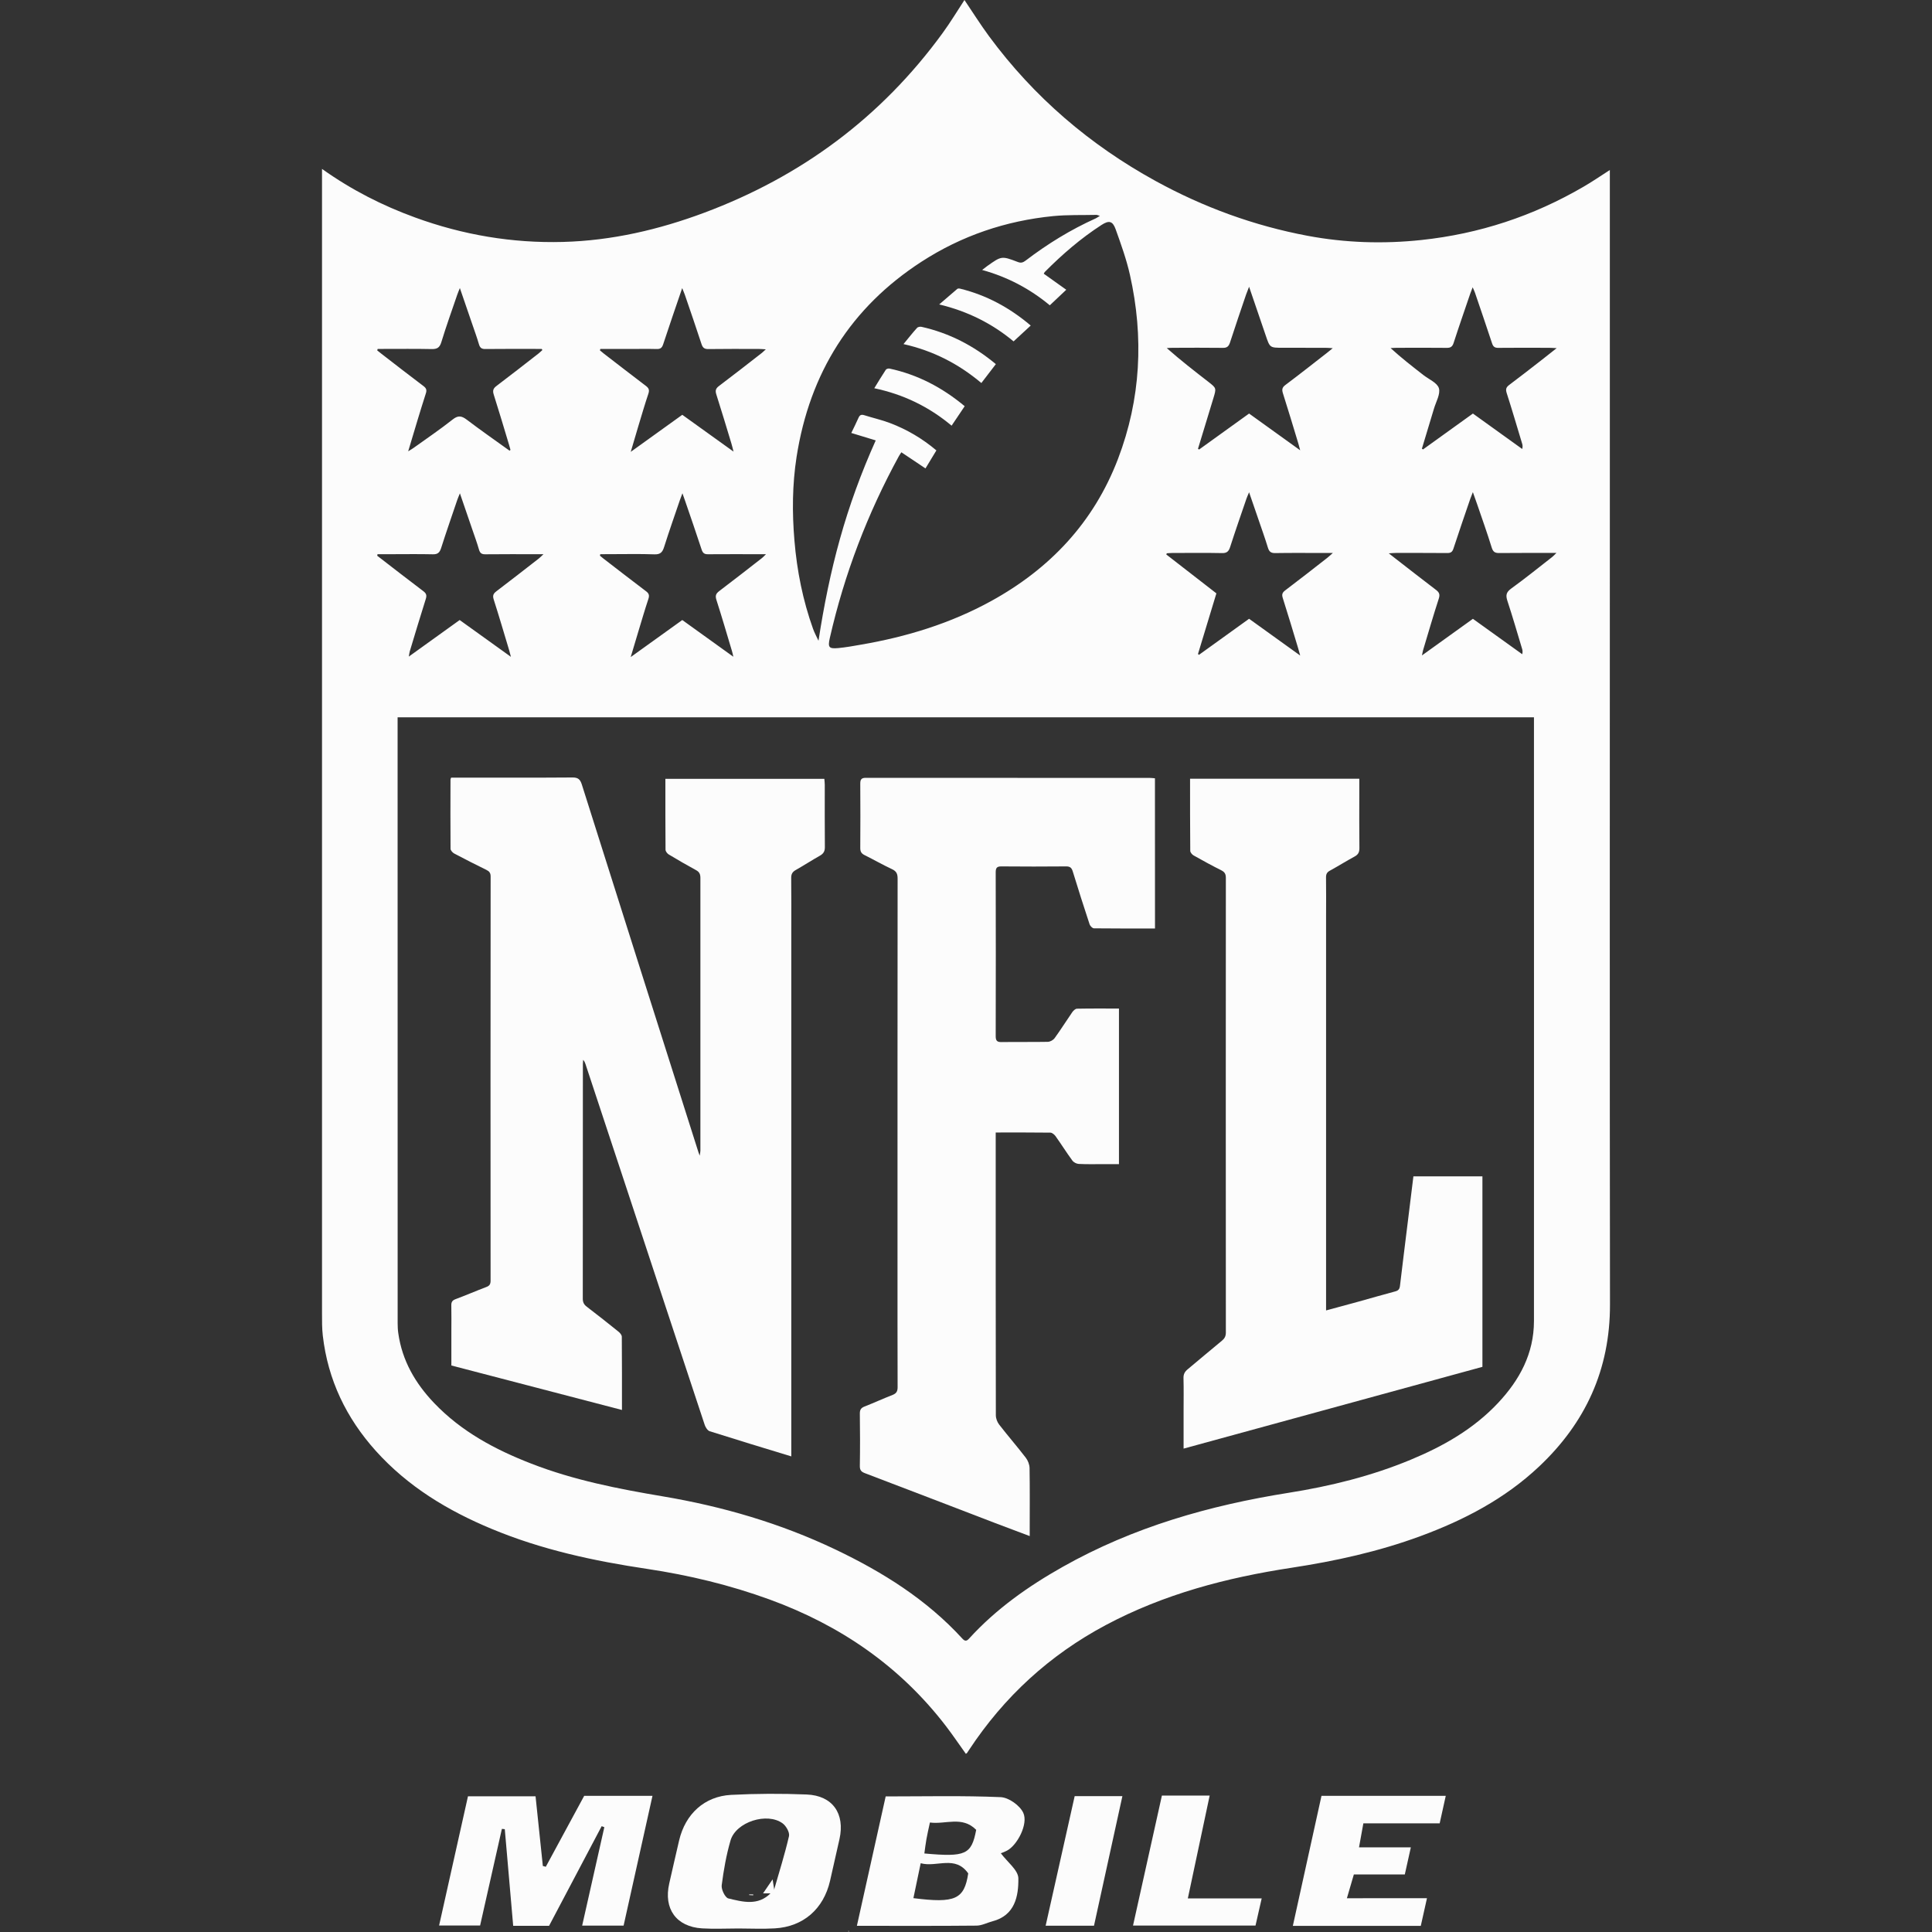
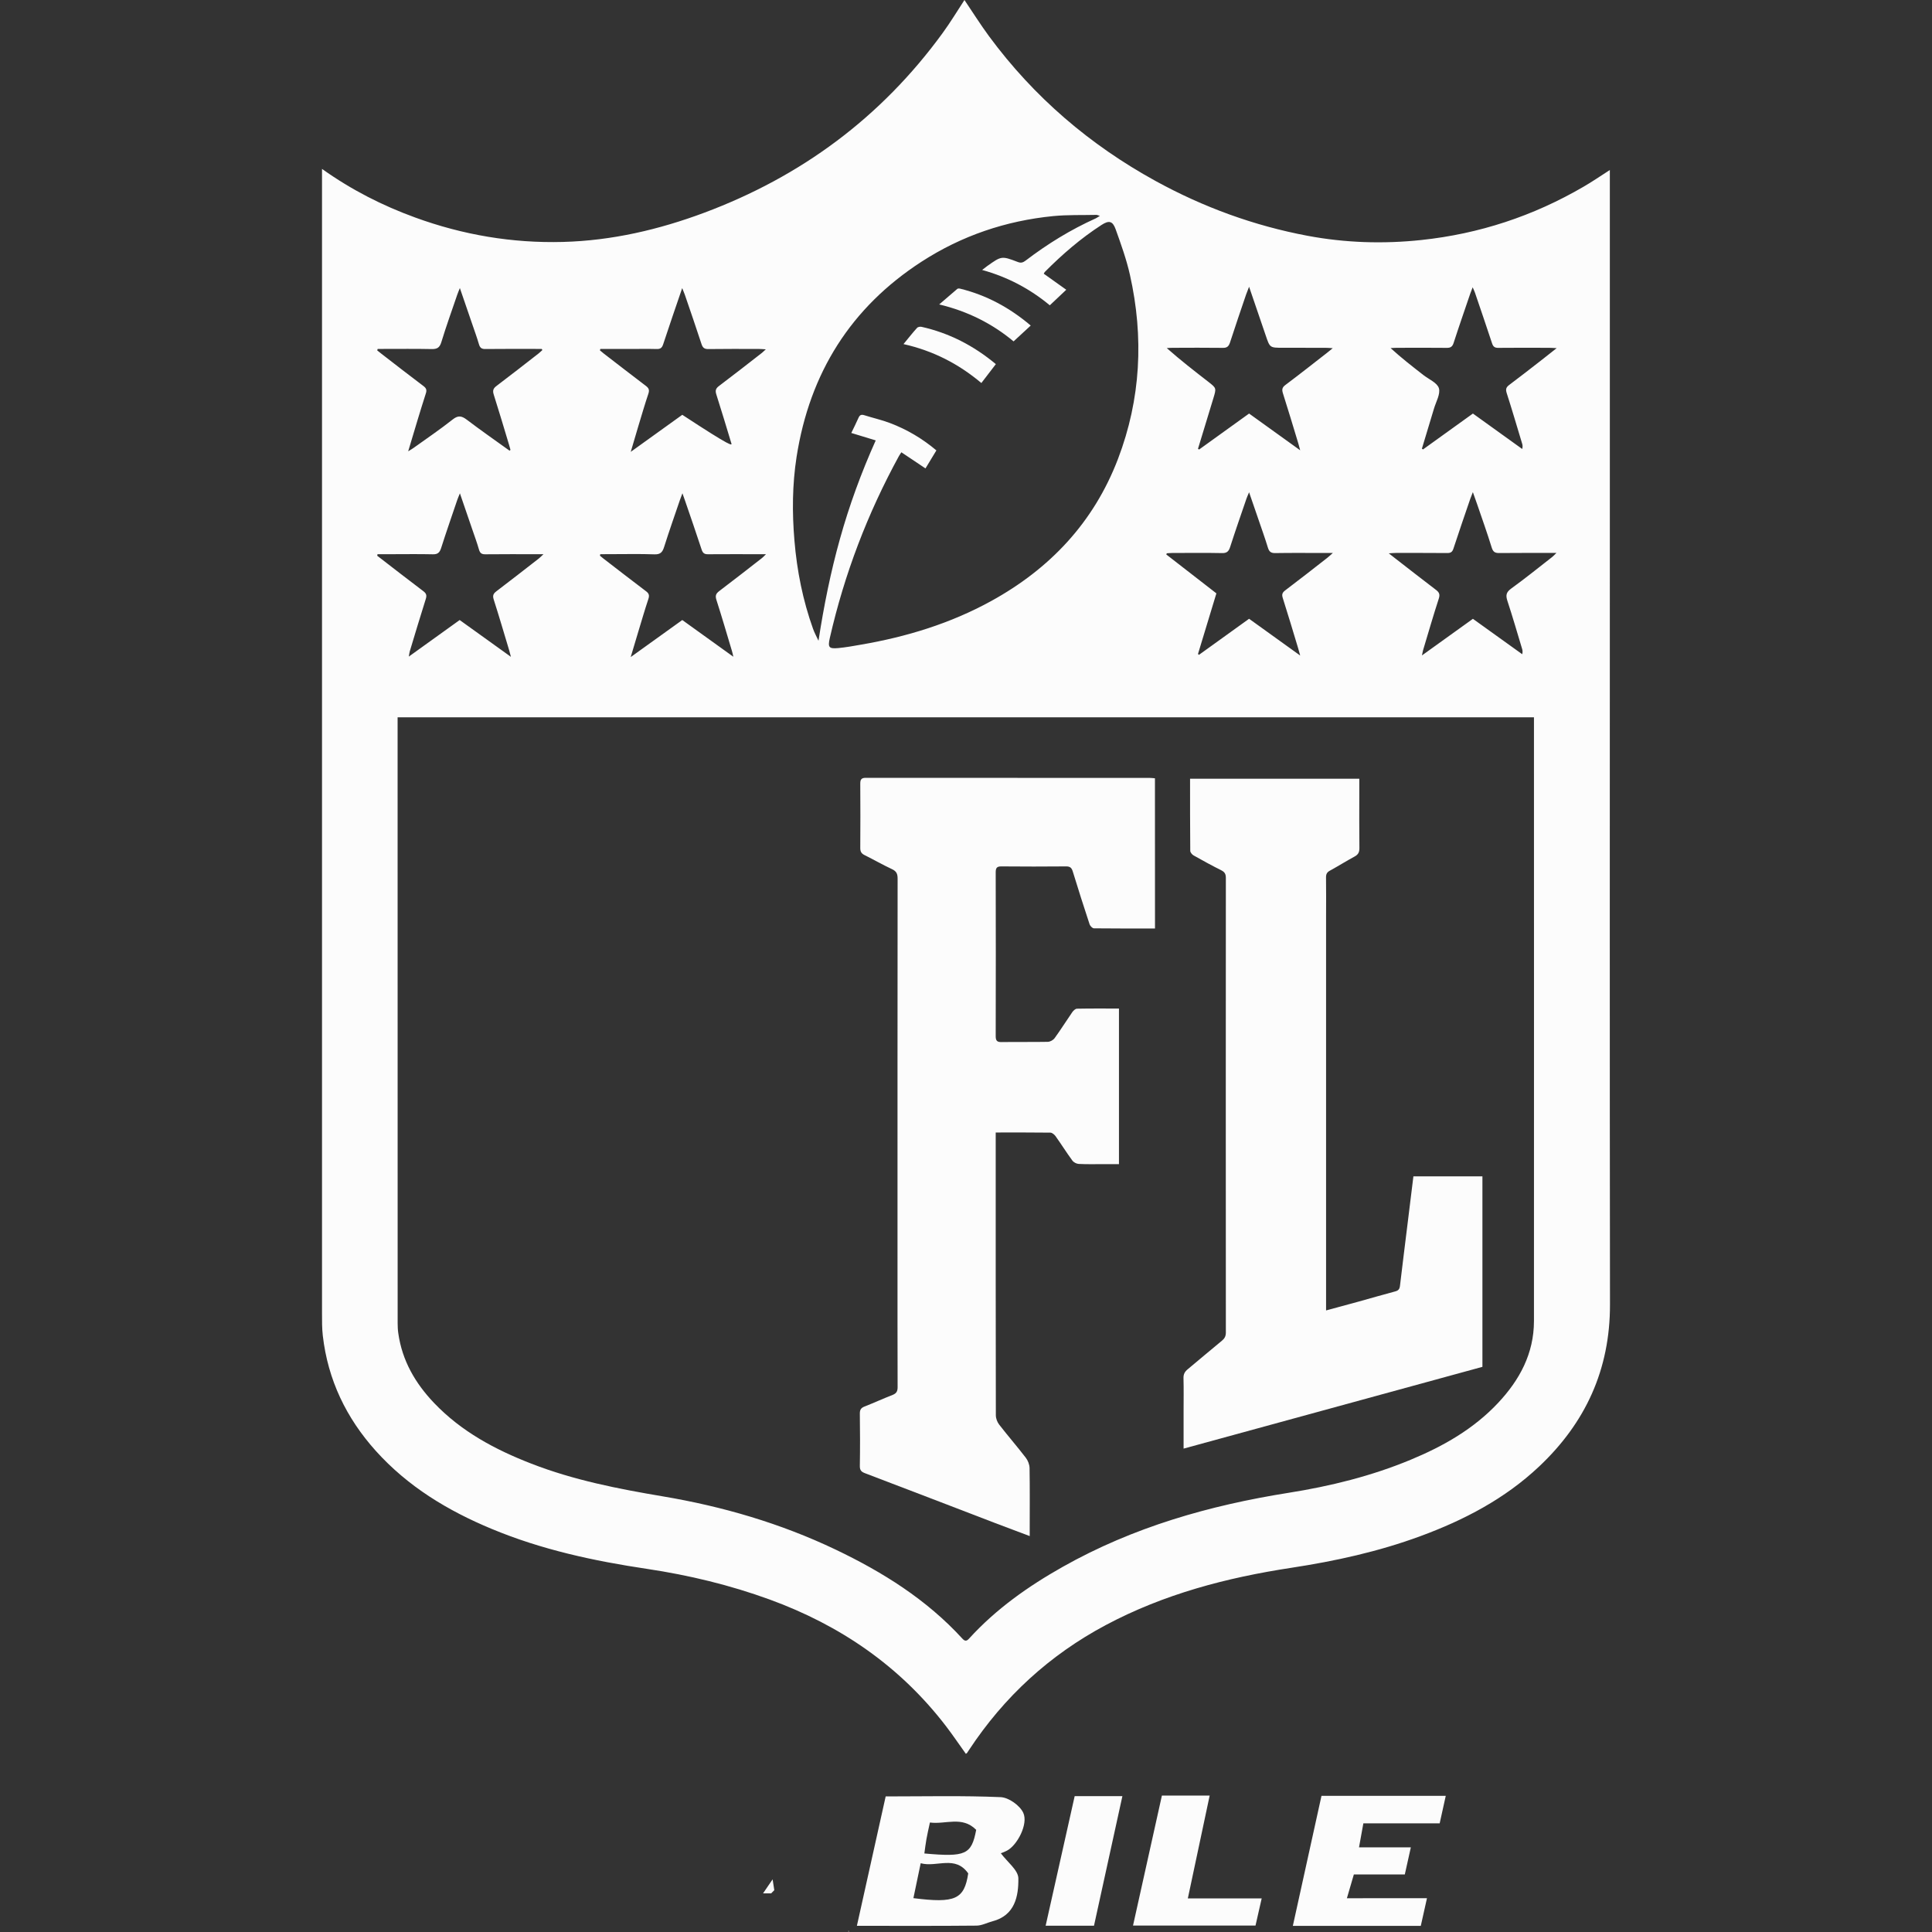
<svg xmlns="http://www.w3.org/2000/svg" width="40" height="40" viewBox="0 0 40 40" fill="none">
  <rect x="0" y="0" width="40" height="40" fill="#333333" stroke="none" />
-   <path d="M6.667 3.497C7.283 3.935 7.92 4.257 8.595 4.503C9.585 4.864 10.606 5.037 11.657 5.009C12.666 4.982 13.639 4.756 14.584 4.403C16.579 3.657 18.238 2.438 19.514 0.687C19.677 0.464 19.82 0.226 19.968 0C20.134 0.246 20.296 0.504 20.476 0.749C21.407 2.011 22.565 3 23.923 3.746C24.915 4.291 25.966 4.674 27.073 4.882C27.853 5.028 28.639 5.053 29.428 4.969C30.624 4.842 31.743 4.474 32.787 3.865C32.965 3.762 33.135 3.645 33.33 3.52C33.33 3.574 33.33 3.619 33.33 3.664C33.33 6.284 33.33 8.903 33.33 11.523C33.33 16.685 33.326 21.847 33.333 27.009C33.335 28.362 32.821 29.462 31.865 30.363C31.154 31.033 30.31 31.472 29.409 31.804C28.542 32.124 27.648 32.32 26.739 32.459C25.4 32.663 24.101 33.002 22.891 33.647C21.734 34.264 20.79 35.126 20.06 36.235C20.047 36.255 20.034 36.276 20.02 36.295C20.015 36.3 20.007 36.304 19.997 36.311C19.863 36.124 19.733 35.932 19.594 35.749C18.634 34.493 17.392 33.648 15.937 33.117C15.112 32.816 14.263 32.612 13.396 32.482C12.296 32.318 11.212 32.085 10.177 31.653C9.273 31.277 8.445 30.779 7.777 30.035C7.17 29.358 6.788 28.57 6.683 27.651C6.666 27.503 6.667 27.352 6.667 27.203C6.667 19.357 6.667 11.51 6.667 3.664C6.667 3.617 6.667 3.57 6.667 3.497ZM8.232 14.851C8.232 14.901 8.232 14.937 8.232 14.973C8.232 19.114 8.232 23.256 8.233 27.397C8.233 27.465 8.236 27.535 8.246 27.602C8.326 28.174 8.601 28.642 8.987 29.047C9.554 29.641 10.253 30.013 11 30.303C11.881 30.646 12.8 30.825 13.725 30.981C14.961 31.189 16.158 31.538 17.297 32.081C18.271 32.546 19.181 33.113 19.925 33.926C19.973 33.979 20.01 33.984 20.061 33.928C20.621 33.312 21.289 32.842 22.004 32.439C23.464 31.616 25.041 31.167 26.678 30.907C27.543 30.77 28.391 30.561 29.205 30.223C29.878 29.944 30.508 29.588 31.018 29.044C31.461 28.571 31.758 28.026 31.759 27.351C31.761 23.238 31.759 19.125 31.759 15.012C31.759 14.96 31.759 14.909 31.759 14.851C23.912 14.851 16.079 14.851 8.232 14.851ZM22.772 4.469C22.734 4.459 22.717 4.449 22.7 4.449C22.401 4.456 22.101 4.445 21.805 4.474C20.826 4.571 19.911 4.879 19.078 5.419C17.621 6.363 16.764 7.716 16.492 9.461C16.403 10.036 16.399 10.613 16.448 11.192C16.5 11.818 16.622 12.43 16.834 13.021C16.864 13.105 16.908 13.184 16.946 13.266C17.057 12.544 17.198 11.842 17.392 11.151C17.585 10.459 17.831 9.787 18.131 9.118C17.959 9.066 17.796 9.016 17.625 8.964C17.679 8.851 17.73 8.752 17.775 8.649C17.802 8.588 17.836 8.578 17.896 8.597C18.072 8.653 18.254 8.693 18.427 8.759C18.776 8.891 19.095 9.079 19.387 9.325C19.308 9.454 19.235 9.576 19.161 9.698C18.99 9.583 18.827 9.474 18.662 9.364C18.637 9.403 18.622 9.422 18.611 9.443C17.962 10.63 17.482 11.885 17.18 13.211C17.137 13.402 17.161 13.435 17.352 13.418C17.512 13.403 17.672 13.374 17.831 13.346C18.772 13.184 19.677 12.908 20.521 12.444C21.731 11.778 22.641 10.824 23.147 9.501C23.62 8.261 23.684 6.983 23.394 5.69C23.322 5.369 23.209 5.056 23.098 4.746C23.036 4.573 22.959 4.559 22.808 4.656C22.379 4.933 21.993 5.266 21.632 5.63C21.622 5.64 21.617 5.655 21.61 5.667C21.766 5.779 21.916 5.886 22.076 5.999C21.954 6.114 21.847 6.215 21.735 6.321C21.322 5.978 20.86 5.735 20.334 5.589C20.378 5.555 20.409 5.53 20.441 5.507C20.736 5.298 20.737 5.296 21.075 5.425C21.141 5.45 21.183 5.434 21.235 5.395C21.688 5.049 22.17 4.753 22.689 4.52C22.711 4.509 22.732 4.493 22.772 4.469ZM12.429 7.225C12.426 7.235 12.423 7.244 12.421 7.254C12.448 7.276 12.474 7.299 12.502 7.321C12.792 7.544 13.081 7.769 13.373 7.99C13.432 8.035 13.45 8.074 13.424 8.151C13.347 8.38 13.28 8.612 13.21 8.843C13.162 9.002 13.116 9.162 13.059 9.355C13.432 9.087 13.777 8.839 14.126 8.588C14.472 8.837 14.816 9.083 15.187 9.35C15.166 9.27 15.156 9.224 15.142 9.179C15.039 8.841 14.938 8.501 14.83 8.164C14.805 8.085 14.82 8.042 14.884 7.993C15.183 7.768 15.477 7.537 15.772 7.308C15.795 7.29 15.816 7.268 15.855 7.232C15.793 7.229 15.756 7.225 15.718 7.225C15.367 7.224 15.016 7.222 14.665 7.227C14.583 7.228 14.549 7.2 14.523 7.121C14.412 6.781 14.295 6.442 14.179 6.103C14.166 6.065 14.149 6.029 14.124 5.965C13.984 6.375 13.854 6.751 13.73 7.129C13.705 7.204 13.671 7.228 13.596 7.226C13.406 7.221 13.217 7.225 13.028 7.225C12.828 7.225 12.628 7.225 12.429 7.225ZM10.55 9.331C10.556 9.325 10.563 9.32 10.569 9.314C10.559 9.279 10.55 9.245 10.54 9.211C10.435 8.864 10.333 8.517 10.223 8.172C10.196 8.088 10.21 8.043 10.279 7.991C10.571 7.771 10.859 7.544 11.148 7.32C11.177 7.298 11.202 7.272 11.229 7.248C11.225 7.24 11.221 7.232 11.216 7.224C11.174 7.224 11.131 7.224 11.089 7.224C10.742 7.224 10.395 7.222 10.048 7.226C9.972 7.227 9.938 7.202 9.916 7.127C9.874 6.984 9.823 6.845 9.775 6.704C9.694 6.467 9.612 6.23 9.521 5.964C9.495 6.029 9.479 6.065 9.467 6.101C9.355 6.429 9.238 6.754 9.137 7.085C9.101 7.202 9.046 7.229 8.936 7.227C8.605 7.22 8.274 7.224 7.943 7.224C7.902 7.224 7.861 7.224 7.819 7.224C7.816 7.234 7.813 7.245 7.81 7.255C7.839 7.278 7.869 7.302 7.898 7.325C8.188 7.549 8.476 7.774 8.769 7.994C8.827 8.038 8.839 8.077 8.817 8.144C8.757 8.327 8.702 8.513 8.645 8.697C8.583 8.904 8.521 9.111 8.451 9.344C8.505 9.31 8.535 9.294 8.562 9.274C8.834 9.079 9.11 8.892 9.372 8.685C9.485 8.595 9.558 8.609 9.664 8.689C9.955 8.91 10.254 9.118 10.55 9.331ZM24.803 9.292C24.811 9.297 24.818 9.302 24.826 9.307C25.17 9.059 25.515 8.811 25.861 8.562C26.209 8.812 26.552 9.059 26.919 9.323C26.901 9.256 26.892 9.218 26.88 9.18C26.775 8.834 26.671 8.486 26.561 8.141C26.538 8.066 26.544 8.022 26.612 7.971C26.902 7.754 27.186 7.529 27.472 7.307C27.505 7.282 27.536 7.255 27.593 7.209C27.52 7.204 27.482 7.201 27.445 7.201C27.149 7.2 26.853 7.2 26.557 7.2C26.291 7.2 26.291 7.2 26.205 6.944C26.094 6.617 25.982 6.29 25.861 5.937C25.834 6.007 25.816 6.051 25.8 6.095C25.688 6.427 25.573 6.758 25.466 7.091C25.439 7.173 25.402 7.204 25.316 7.202C24.968 7.197 24.621 7.2 24.274 7.201C24.235 7.201 24.196 7.204 24.157 7.207C24.442 7.459 24.731 7.683 25.02 7.907C25.185 8.036 25.185 8.036 25.122 8.244C25.015 8.593 24.909 8.942 24.803 9.292ZM12.428 11.474C12.425 11.485 12.423 11.495 12.421 11.505C12.445 11.525 12.469 11.545 12.493 11.564C12.786 11.79 13.079 12.017 13.374 12.24C13.435 12.285 13.449 12.325 13.424 12.401C13.349 12.626 13.283 12.855 13.214 13.082C13.165 13.245 13.117 13.408 13.058 13.604C13.432 13.335 13.777 13.088 14.126 12.837C14.472 13.086 14.817 13.333 15.183 13.597C15.17 13.54 15.164 13.51 15.155 13.481C15.049 13.126 14.945 12.771 14.832 12.418C14.805 12.333 14.823 12.29 14.889 12.239C15.187 12.013 15.482 11.783 15.777 11.553C15.799 11.536 15.818 11.514 15.859 11.474C15.79 11.474 15.752 11.474 15.713 11.474C15.362 11.474 15.011 11.472 14.66 11.475C14.586 11.476 14.551 11.454 14.526 11.377C14.415 11.037 14.297 10.699 14.181 10.36C14.168 10.32 14.153 10.281 14.129 10.213C14.104 10.28 14.09 10.316 14.077 10.352C13.967 10.675 13.853 10.998 13.75 11.324C13.715 11.436 13.67 11.482 13.546 11.477C13.255 11.466 12.963 11.473 12.671 11.473C12.59 11.474 12.509 11.474 12.428 11.474ZM29.439 9.289C29.447 9.294 29.454 9.299 29.462 9.305C29.806 9.057 30.151 8.81 30.495 8.562C30.839 8.809 31.177 9.053 31.516 9.296C31.529 9.244 31.523 9.213 31.514 9.184C31.408 8.833 31.305 8.482 31.193 8.133C31.169 8.055 31.186 8.016 31.245 7.971C31.477 7.797 31.706 7.618 31.935 7.44C32.025 7.37 32.113 7.299 32.229 7.208C32.152 7.204 32.111 7.201 32.07 7.201C31.719 7.2 31.368 7.198 31.018 7.202C30.947 7.202 30.915 7.178 30.892 7.11C30.776 6.758 30.656 6.408 30.537 6.058C30.526 6.027 30.512 5.999 30.49 5.948C30.467 6.008 30.452 6.044 30.439 6.082C30.324 6.421 30.206 6.758 30.096 7.099C30.07 7.179 30.032 7.203 29.953 7.202C29.606 7.198 29.259 7.2 28.912 7.201C28.872 7.201 28.832 7.205 28.791 7.207C29.014 7.411 29.243 7.588 29.471 7.766C29.584 7.854 29.756 7.924 29.791 8.038C29.826 8.157 29.731 8.318 29.689 8.46C29.607 8.736 29.522 9.012 29.439 9.289ZM7.816 11.474C7.814 11.485 7.812 11.495 7.81 11.506C8.128 11.751 8.444 11.998 8.764 12.239C8.826 12.286 8.839 12.325 8.816 12.399C8.702 12.76 8.593 13.123 8.484 13.485C8.476 13.513 8.473 13.543 8.464 13.594C8.828 13.332 9.172 13.085 9.517 12.837C9.867 13.088 10.21 13.335 10.578 13.599C10.56 13.532 10.552 13.498 10.542 13.464C10.436 13.114 10.334 12.762 10.222 12.413C10.195 12.33 10.214 12.29 10.277 12.242C10.572 12.018 10.864 11.79 11.156 11.563C11.181 11.543 11.204 11.519 11.252 11.474C11.18 11.474 11.142 11.474 11.104 11.474C10.753 11.474 10.402 11.472 10.05 11.476C9.975 11.477 9.939 11.455 9.917 11.379C9.876 11.236 9.824 11.096 9.776 10.955C9.695 10.717 9.613 10.48 9.522 10.214C9.496 10.279 9.479 10.314 9.467 10.351C9.355 10.683 9.239 11.013 9.133 11.347C9.102 11.442 9.061 11.479 8.959 11.476C8.668 11.469 8.376 11.474 8.084 11.474C7.994 11.474 7.905 11.474 7.816 11.474ZM24.803 13.54C24.81 13.546 24.817 13.552 24.823 13.558C25.168 13.31 25.513 13.062 25.861 12.811C26.208 13.06 26.552 13.309 26.919 13.572C26.901 13.505 26.89 13.463 26.877 13.422C26.772 13.075 26.669 12.728 26.559 12.383C26.535 12.309 26.547 12.27 26.609 12.223C26.901 12.003 27.189 11.776 27.478 11.551C27.509 11.527 27.538 11.499 27.595 11.449C27.518 11.449 27.479 11.449 27.441 11.449C27.094 11.449 26.747 11.445 26.4 11.451C26.313 11.452 26.276 11.421 26.251 11.34C26.192 11.147 26.124 10.957 26.059 10.767C25.996 10.583 25.932 10.399 25.861 10.192C25.835 10.253 25.819 10.289 25.806 10.326C25.693 10.657 25.577 10.987 25.47 11.321C25.44 11.416 25.401 11.454 25.299 11.451C24.956 11.444 24.613 11.448 24.269 11.449C24.232 11.449 24.194 11.453 24.157 11.455C24.154 11.463 24.15 11.471 24.147 11.48C24.493 11.748 24.839 12.017 25.184 12.285C25.056 12.71 24.929 13.125 24.803 13.54ZM30.495 12.812C30.84 13.059 31.178 13.302 31.516 13.545C31.529 13.493 31.522 13.462 31.513 13.432C31.413 13.101 31.317 12.768 31.209 12.44C31.172 12.327 31.183 12.263 31.283 12.189C31.573 11.979 31.852 11.754 32.134 11.534C32.159 11.515 32.18 11.491 32.224 11.448C31.808 11.448 31.426 11.446 31.043 11.45C30.956 11.451 30.914 11.431 30.885 11.339C30.791 11.035 30.684 10.736 30.581 10.435C30.556 10.362 30.53 10.29 30.494 10.189C30.468 10.256 30.453 10.292 30.44 10.329C30.323 10.672 30.204 11.014 30.092 11.358C30.069 11.429 30.035 11.45 29.966 11.45C29.611 11.447 29.256 11.448 28.901 11.448C28.864 11.448 28.826 11.452 28.753 11.456C28.811 11.502 28.843 11.528 28.877 11.553C29.16 11.773 29.442 11.993 29.727 12.21C29.796 12.262 29.818 12.304 29.788 12.396C29.673 12.748 29.571 13.104 29.464 13.459C29.456 13.486 29.452 13.515 29.44 13.57C29.804 13.308 30.145 13.063 30.495 12.812Z" fill="#FCFCFC" />
-   <path d="M16.383 30.153C15.806 29.977 15.248 29.808 14.693 29.632C14.65 29.618 14.608 29.553 14.591 29.503C14.058 27.895 13.528 26.287 12.997 24.678C12.706 23.796 12.414 22.914 12.122 22.031C12.113 22.002 12.101 21.973 12.074 21.943C12.072 21.972 12.068 22 12.068 22.029C12.068 23.648 12.068 25.267 12.066 26.887C12.066 26.965 12.092 27.012 12.151 27.056C12.373 27.225 12.591 27.398 12.808 27.573C12.838 27.597 12.873 27.64 12.874 27.675C12.878 28.172 12.877 28.67 12.877 29.192C11.694 28.884 10.524 28.578 9.345 28.271C9.345 28.032 9.345 27.797 9.345 27.564C9.345 27.385 9.348 27.207 9.344 27.029C9.342 26.958 9.364 26.923 9.431 26.898C9.645 26.818 9.855 26.727 10.069 26.646C10.136 26.621 10.157 26.586 10.157 26.514C10.155 23.724 10.155 20.935 10.158 18.146C10.158 18.072 10.129 18.039 10.07 18.01C9.846 17.9 9.624 17.788 9.404 17.671C9.37 17.653 9.328 17.606 9.328 17.572C9.324 17.094 9.326 16.616 9.327 16.139C9.327 16.131 9.332 16.123 9.34 16.1C9.381 16.1 9.427 16.1 9.473 16.1C10.266 16.1 11.059 16.103 11.852 16.097C11.967 16.096 12.012 16.134 12.047 16.245C12.848 18.781 13.654 21.316 14.459 23.851C14.463 23.865 14.469 23.879 14.486 23.927C14.495 23.871 14.501 23.847 14.501 23.824C14.501 21.942 14.5 20.059 14.501 18.177C14.501 18.098 14.479 18.052 14.41 18.015C14.218 17.911 14.03 17.801 13.843 17.689C13.813 17.67 13.779 17.625 13.779 17.592C13.775 17.106 13.776 16.621 13.776 16.125C14.872 16.125 15.962 16.125 17.067 16.125C17.07 16.165 17.076 16.207 17.076 16.249C17.076 16.678 17.074 17.107 17.078 17.537C17.079 17.626 17.048 17.675 16.974 17.717C16.805 17.812 16.642 17.918 16.473 18.014C16.406 18.052 16.38 18.098 16.381 18.177C16.385 18.537 16.383 18.898 16.383 19.258C16.383 22.829 16.383 26.399 16.383 29.97C16.383 30.025 16.383 30.081 16.383 30.153Z" fill="#FCFCFC" />
+   <path d="M6.667 3.497C7.283 3.935 7.92 4.257 8.595 4.503C9.585 4.864 10.606 5.037 11.657 5.009C12.666 4.982 13.639 4.756 14.584 4.403C16.579 3.657 18.238 2.438 19.514 0.687C19.677 0.464 19.82 0.226 19.968 0C20.134 0.246 20.296 0.504 20.476 0.749C21.407 2.011 22.565 3 23.923 3.746C24.915 4.291 25.966 4.674 27.073 4.882C27.853 5.028 28.639 5.053 29.428 4.969C30.624 4.842 31.743 4.474 32.787 3.865C32.965 3.762 33.135 3.645 33.33 3.52C33.33 3.574 33.33 3.619 33.33 3.664C33.33 6.284 33.33 8.903 33.33 11.523C33.33 16.685 33.326 21.847 33.333 27.009C33.335 28.362 32.821 29.462 31.865 30.363C31.154 31.033 30.31 31.472 29.409 31.804C28.542 32.124 27.648 32.32 26.739 32.459C25.4 32.663 24.101 33.002 22.891 33.647C21.734 34.264 20.79 35.126 20.06 36.235C20.047 36.255 20.034 36.276 20.02 36.295C20.015 36.3 20.007 36.304 19.997 36.311C19.863 36.124 19.733 35.932 19.594 35.749C18.634 34.493 17.392 33.648 15.937 33.117C15.112 32.816 14.263 32.612 13.396 32.482C12.296 32.318 11.212 32.085 10.177 31.653C9.273 31.277 8.445 30.779 7.777 30.035C7.17 29.358 6.788 28.57 6.683 27.651C6.666 27.503 6.667 27.352 6.667 27.203C6.667 19.357 6.667 11.51 6.667 3.664C6.667 3.617 6.667 3.57 6.667 3.497ZM8.232 14.851C8.232 14.901 8.232 14.937 8.232 14.973C8.232 19.114 8.232 23.256 8.233 27.397C8.233 27.465 8.236 27.535 8.246 27.602C8.326 28.174 8.601 28.642 8.987 29.047C9.554 29.641 10.253 30.013 11 30.303C11.881 30.646 12.8 30.825 13.725 30.981C14.961 31.189 16.158 31.538 17.297 32.081C18.271 32.546 19.181 33.113 19.925 33.926C19.973 33.979 20.01 33.984 20.061 33.928C20.621 33.312 21.289 32.842 22.004 32.439C23.464 31.616 25.041 31.167 26.678 30.907C27.543 30.77 28.391 30.561 29.205 30.223C29.878 29.944 30.508 29.588 31.018 29.044C31.461 28.571 31.758 28.026 31.759 27.351C31.761 23.238 31.759 19.125 31.759 15.012C31.759 14.96 31.759 14.909 31.759 14.851C23.912 14.851 16.079 14.851 8.232 14.851ZM22.772 4.469C22.734 4.459 22.717 4.449 22.7 4.449C22.401 4.456 22.101 4.445 21.805 4.474C20.826 4.571 19.911 4.879 19.078 5.419C17.621 6.363 16.764 7.716 16.492 9.461C16.403 10.036 16.399 10.613 16.448 11.192C16.5 11.818 16.622 12.43 16.834 13.021C16.864 13.105 16.908 13.184 16.946 13.266C17.057 12.544 17.198 11.842 17.392 11.151C17.585 10.459 17.831 9.787 18.131 9.118C17.959 9.066 17.796 9.016 17.625 8.964C17.679 8.851 17.73 8.752 17.775 8.649C17.802 8.588 17.836 8.578 17.896 8.597C18.072 8.653 18.254 8.693 18.427 8.759C18.776 8.891 19.095 9.079 19.387 9.325C19.308 9.454 19.235 9.576 19.161 9.698C18.99 9.583 18.827 9.474 18.662 9.364C18.637 9.403 18.622 9.422 18.611 9.443C17.962 10.63 17.482 11.885 17.18 13.211C17.137 13.402 17.161 13.435 17.352 13.418C17.512 13.403 17.672 13.374 17.831 13.346C18.772 13.184 19.677 12.908 20.521 12.444C21.731 11.778 22.641 10.824 23.147 9.501C23.62 8.261 23.684 6.983 23.394 5.69C23.322 5.369 23.209 5.056 23.098 4.746C23.036 4.573 22.959 4.559 22.808 4.656C22.379 4.933 21.993 5.266 21.632 5.63C21.622 5.64 21.617 5.655 21.61 5.667C21.766 5.779 21.916 5.886 22.076 5.999C21.954 6.114 21.847 6.215 21.735 6.321C21.322 5.978 20.86 5.735 20.334 5.589C20.378 5.555 20.409 5.53 20.441 5.507C20.736 5.298 20.737 5.296 21.075 5.425C21.141 5.45 21.183 5.434 21.235 5.395C21.688 5.049 22.17 4.753 22.689 4.52C22.711 4.509 22.732 4.493 22.772 4.469ZM12.429 7.225C12.426 7.235 12.423 7.244 12.421 7.254C12.448 7.276 12.474 7.299 12.502 7.321C12.792 7.544 13.081 7.769 13.373 7.99C13.432 8.035 13.45 8.074 13.424 8.151C13.347 8.38 13.28 8.612 13.21 8.843C13.162 9.002 13.116 9.162 13.059 9.355C13.432 9.087 13.777 8.839 14.126 8.588C15.166 9.27 15.156 9.224 15.142 9.179C15.039 8.841 14.938 8.501 14.83 8.164C14.805 8.085 14.82 8.042 14.884 7.993C15.183 7.768 15.477 7.537 15.772 7.308C15.795 7.29 15.816 7.268 15.855 7.232C15.793 7.229 15.756 7.225 15.718 7.225C15.367 7.224 15.016 7.222 14.665 7.227C14.583 7.228 14.549 7.2 14.523 7.121C14.412 6.781 14.295 6.442 14.179 6.103C14.166 6.065 14.149 6.029 14.124 5.965C13.984 6.375 13.854 6.751 13.73 7.129C13.705 7.204 13.671 7.228 13.596 7.226C13.406 7.221 13.217 7.225 13.028 7.225C12.828 7.225 12.628 7.225 12.429 7.225ZM10.55 9.331C10.556 9.325 10.563 9.32 10.569 9.314C10.559 9.279 10.55 9.245 10.54 9.211C10.435 8.864 10.333 8.517 10.223 8.172C10.196 8.088 10.21 8.043 10.279 7.991C10.571 7.771 10.859 7.544 11.148 7.32C11.177 7.298 11.202 7.272 11.229 7.248C11.225 7.24 11.221 7.232 11.216 7.224C11.174 7.224 11.131 7.224 11.089 7.224C10.742 7.224 10.395 7.222 10.048 7.226C9.972 7.227 9.938 7.202 9.916 7.127C9.874 6.984 9.823 6.845 9.775 6.704C9.694 6.467 9.612 6.23 9.521 5.964C9.495 6.029 9.479 6.065 9.467 6.101C9.355 6.429 9.238 6.754 9.137 7.085C9.101 7.202 9.046 7.229 8.936 7.227C8.605 7.22 8.274 7.224 7.943 7.224C7.902 7.224 7.861 7.224 7.819 7.224C7.816 7.234 7.813 7.245 7.81 7.255C7.839 7.278 7.869 7.302 7.898 7.325C8.188 7.549 8.476 7.774 8.769 7.994C8.827 8.038 8.839 8.077 8.817 8.144C8.757 8.327 8.702 8.513 8.645 8.697C8.583 8.904 8.521 9.111 8.451 9.344C8.505 9.31 8.535 9.294 8.562 9.274C8.834 9.079 9.11 8.892 9.372 8.685C9.485 8.595 9.558 8.609 9.664 8.689C9.955 8.91 10.254 9.118 10.55 9.331ZM24.803 9.292C24.811 9.297 24.818 9.302 24.826 9.307C25.17 9.059 25.515 8.811 25.861 8.562C26.209 8.812 26.552 9.059 26.919 9.323C26.901 9.256 26.892 9.218 26.88 9.18C26.775 8.834 26.671 8.486 26.561 8.141C26.538 8.066 26.544 8.022 26.612 7.971C26.902 7.754 27.186 7.529 27.472 7.307C27.505 7.282 27.536 7.255 27.593 7.209C27.52 7.204 27.482 7.201 27.445 7.201C27.149 7.2 26.853 7.2 26.557 7.2C26.291 7.2 26.291 7.2 26.205 6.944C26.094 6.617 25.982 6.29 25.861 5.937C25.834 6.007 25.816 6.051 25.8 6.095C25.688 6.427 25.573 6.758 25.466 7.091C25.439 7.173 25.402 7.204 25.316 7.202C24.968 7.197 24.621 7.2 24.274 7.201C24.235 7.201 24.196 7.204 24.157 7.207C24.442 7.459 24.731 7.683 25.02 7.907C25.185 8.036 25.185 8.036 25.122 8.244C25.015 8.593 24.909 8.942 24.803 9.292ZM12.428 11.474C12.425 11.485 12.423 11.495 12.421 11.505C12.445 11.525 12.469 11.545 12.493 11.564C12.786 11.79 13.079 12.017 13.374 12.24C13.435 12.285 13.449 12.325 13.424 12.401C13.349 12.626 13.283 12.855 13.214 13.082C13.165 13.245 13.117 13.408 13.058 13.604C13.432 13.335 13.777 13.088 14.126 12.837C14.472 13.086 14.817 13.333 15.183 13.597C15.17 13.54 15.164 13.51 15.155 13.481C15.049 13.126 14.945 12.771 14.832 12.418C14.805 12.333 14.823 12.29 14.889 12.239C15.187 12.013 15.482 11.783 15.777 11.553C15.799 11.536 15.818 11.514 15.859 11.474C15.79 11.474 15.752 11.474 15.713 11.474C15.362 11.474 15.011 11.472 14.66 11.475C14.586 11.476 14.551 11.454 14.526 11.377C14.415 11.037 14.297 10.699 14.181 10.36C14.168 10.32 14.153 10.281 14.129 10.213C14.104 10.28 14.09 10.316 14.077 10.352C13.967 10.675 13.853 10.998 13.75 11.324C13.715 11.436 13.67 11.482 13.546 11.477C13.255 11.466 12.963 11.473 12.671 11.473C12.59 11.474 12.509 11.474 12.428 11.474ZM29.439 9.289C29.447 9.294 29.454 9.299 29.462 9.305C29.806 9.057 30.151 8.81 30.495 8.562C30.839 8.809 31.177 9.053 31.516 9.296C31.529 9.244 31.523 9.213 31.514 9.184C31.408 8.833 31.305 8.482 31.193 8.133C31.169 8.055 31.186 8.016 31.245 7.971C31.477 7.797 31.706 7.618 31.935 7.44C32.025 7.37 32.113 7.299 32.229 7.208C32.152 7.204 32.111 7.201 32.07 7.201C31.719 7.2 31.368 7.198 31.018 7.202C30.947 7.202 30.915 7.178 30.892 7.11C30.776 6.758 30.656 6.408 30.537 6.058C30.526 6.027 30.512 5.999 30.49 5.948C30.467 6.008 30.452 6.044 30.439 6.082C30.324 6.421 30.206 6.758 30.096 7.099C30.07 7.179 30.032 7.203 29.953 7.202C29.606 7.198 29.259 7.2 28.912 7.201C28.872 7.201 28.832 7.205 28.791 7.207C29.014 7.411 29.243 7.588 29.471 7.766C29.584 7.854 29.756 7.924 29.791 8.038C29.826 8.157 29.731 8.318 29.689 8.46C29.607 8.736 29.522 9.012 29.439 9.289ZM7.816 11.474C7.814 11.485 7.812 11.495 7.81 11.506C8.128 11.751 8.444 11.998 8.764 12.239C8.826 12.286 8.839 12.325 8.816 12.399C8.702 12.76 8.593 13.123 8.484 13.485C8.476 13.513 8.473 13.543 8.464 13.594C8.828 13.332 9.172 13.085 9.517 12.837C9.867 13.088 10.21 13.335 10.578 13.599C10.56 13.532 10.552 13.498 10.542 13.464C10.436 13.114 10.334 12.762 10.222 12.413C10.195 12.33 10.214 12.29 10.277 12.242C10.572 12.018 10.864 11.79 11.156 11.563C11.181 11.543 11.204 11.519 11.252 11.474C11.18 11.474 11.142 11.474 11.104 11.474C10.753 11.474 10.402 11.472 10.05 11.476C9.975 11.477 9.939 11.455 9.917 11.379C9.876 11.236 9.824 11.096 9.776 10.955C9.695 10.717 9.613 10.48 9.522 10.214C9.496 10.279 9.479 10.314 9.467 10.351C9.355 10.683 9.239 11.013 9.133 11.347C9.102 11.442 9.061 11.479 8.959 11.476C8.668 11.469 8.376 11.474 8.084 11.474C7.994 11.474 7.905 11.474 7.816 11.474ZM24.803 13.54C24.81 13.546 24.817 13.552 24.823 13.558C25.168 13.31 25.513 13.062 25.861 12.811C26.208 13.06 26.552 13.309 26.919 13.572C26.901 13.505 26.89 13.463 26.877 13.422C26.772 13.075 26.669 12.728 26.559 12.383C26.535 12.309 26.547 12.27 26.609 12.223C26.901 12.003 27.189 11.776 27.478 11.551C27.509 11.527 27.538 11.499 27.595 11.449C27.518 11.449 27.479 11.449 27.441 11.449C27.094 11.449 26.747 11.445 26.4 11.451C26.313 11.452 26.276 11.421 26.251 11.34C26.192 11.147 26.124 10.957 26.059 10.767C25.996 10.583 25.932 10.399 25.861 10.192C25.835 10.253 25.819 10.289 25.806 10.326C25.693 10.657 25.577 10.987 25.47 11.321C25.44 11.416 25.401 11.454 25.299 11.451C24.956 11.444 24.613 11.448 24.269 11.449C24.232 11.449 24.194 11.453 24.157 11.455C24.154 11.463 24.15 11.471 24.147 11.48C24.493 11.748 24.839 12.017 25.184 12.285C25.056 12.71 24.929 13.125 24.803 13.54ZM30.495 12.812C30.84 13.059 31.178 13.302 31.516 13.545C31.529 13.493 31.522 13.462 31.513 13.432C31.413 13.101 31.317 12.768 31.209 12.44C31.172 12.327 31.183 12.263 31.283 12.189C31.573 11.979 31.852 11.754 32.134 11.534C32.159 11.515 32.18 11.491 32.224 11.448C31.808 11.448 31.426 11.446 31.043 11.45C30.956 11.451 30.914 11.431 30.885 11.339C30.791 11.035 30.684 10.736 30.581 10.435C30.556 10.362 30.53 10.29 30.494 10.189C30.468 10.256 30.453 10.292 30.44 10.329C30.323 10.672 30.204 11.014 30.092 11.358C30.069 11.429 30.035 11.45 29.966 11.45C29.611 11.447 29.256 11.448 28.901 11.448C28.864 11.448 28.826 11.452 28.753 11.456C28.811 11.502 28.843 11.528 28.877 11.553C29.16 11.773 29.442 11.993 29.727 12.21C29.796 12.262 29.818 12.304 29.788 12.396C29.673 12.748 29.571 13.104 29.464 13.459C29.456 13.486 29.452 13.515 29.44 13.57C29.804 13.308 30.145 13.063 30.495 12.812Z" fill="#FCFCFC" />
  <path d="M23.913 19.223C23.484 19.223 23.066 19.225 22.648 19.22C22.617 19.219 22.571 19.172 22.559 19.137C22.439 18.774 22.323 18.41 22.211 18.044C22.187 17.965 22.153 17.937 22.071 17.938C21.625 17.942 21.179 17.942 20.734 17.938C20.638 17.937 20.615 17.969 20.615 18.063C20.618 19.193 20.618 20.322 20.615 21.452C20.615 21.549 20.644 21.576 20.736 21.575C21.055 21.57 21.375 21.576 21.694 21.57C21.743 21.569 21.807 21.533 21.836 21.492C21.963 21.317 22.078 21.133 22.201 20.955C22.223 20.923 22.265 20.884 22.298 20.884C22.585 20.878 22.872 20.881 23.167 20.881C23.167 21.956 23.167 23.019 23.167 24.102C23.064 24.102 22.96 24.102 22.855 24.102C22.681 24.102 22.508 24.107 22.334 24.098C22.288 24.096 22.229 24.065 22.202 24.028C22.081 23.863 21.972 23.689 21.854 23.523C21.829 23.489 21.783 23.45 21.746 23.45C21.375 23.445 21.005 23.447 20.615 23.447C20.615 23.496 20.615 23.538 20.615 23.581C20.615 25.488 20.614 27.395 20.618 29.302C20.618 29.367 20.647 29.444 20.687 29.495C20.866 29.726 21.058 29.947 21.236 30.178C21.281 30.236 21.314 30.32 21.316 30.393C21.323 30.818 21.319 31.243 21.319 31.668C21.319 31.708 21.319 31.747 21.319 31.803C21.07 31.709 20.838 31.623 20.608 31.535C19.709 31.19 18.811 30.844 17.911 30.502C17.834 30.473 17.8 30.441 17.802 30.35C17.808 29.99 17.807 29.629 17.802 29.269C17.801 29.185 17.828 29.148 17.901 29.12C18.096 29.043 18.286 28.956 18.481 28.88C18.558 28.849 18.584 28.807 18.584 28.721C18.581 27.826 18.582 26.931 18.582 26.037C18.582 23.421 18.581 20.806 18.584 18.19C18.584 18.094 18.561 18.039 18.47 17.996C18.277 17.906 18.091 17.799 17.9 17.704C17.833 17.671 17.81 17.63 17.811 17.555C17.814 17.113 17.814 16.672 17.811 16.231C17.81 16.14 17.831 16.103 17.928 16.104C19.889 16.106 21.85 16.105 23.811 16.106C23.842 16.106 23.873 16.11 23.912 16.114C23.913 17.147 23.913 18.177 23.913 19.223Z" fill="#FCFCFC" />
  <path d="M24.639 16.123C25.814 16.123 26.972 16.123 28.143 16.123C28.143 16.229 28.143 16.329 28.143 16.429C28.143 16.806 28.14 17.182 28.145 17.558C28.146 17.648 28.117 17.696 28.041 17.736C27.871 17.828 27.706 17.932 27.536 18.025C27.475 18.057 27.453 18.096 27.454 18.166C27.458 18.433 27.455 18.7 27.455 18.968C27.455 21.631 27.455 24.295 27.455 26.959C27.455 27.011 27.455 27.063 27.455 27.131C27.693 27.067 27.917 27.007 28.14 26.945C28.387 26.877 28.632 26.804 28.88 26.739C28.948 26.722 28.977 26.694 28.985 26.621C29.035 26.196 29.089 25.771 29.141 25.346C29.182 25.018 29.222 24.69 29.263 24.355C29.74 24.355 30.211 24.355 30.692 24.355C30.692 25.665 30.692 26.975 30.692 28.299C28.638 28.861 26.578 29.425 24.505 29.992C24.505 29.718 24.505 29.46 24.505 29.202C24.505 28.979 24.509 28.756 24.503 28.534C24.5 28.451 24.53 28.399 24.589 28.35C24.826 28.154 25.058 27.954 25.296 27.76C25.353 27.713 25.38 27.667 25.38 27.589C25.378 24.451 25.378 21.314 25.38 18.177C25.38 18.096 25.357 18.055 25.286 18.019C25.092 17.922 24.901 17.817 24.711 17.71C24.68 17.692 24.643 17.648 24.643 17.616C24.638 17.123 24.639 16.629 24.639 16.123Z" fill="#FCFCFC" />
-   <path d="M19.702 8.813C19.226 8.416 18.7 8.164 18.101 8.038C18.183 7.904 18.259 7.778 18.34 7.655C18.352 7.637 18.393 7.626 18.417 7.631C18.995 7.755 19.505 8.02 19.973 8.41C19.883 8.543 19.797 8.671 19.702 8.813Z" fill="#FCFCFC" />
  <path d="M18.706 7.124C18.808 7.001 18.893 6.891 18.986 6.789C19.004 6.768 19.052 6.76 19.081 6.767C19.652 6.895 20.16 7.157 20.618 7.539C20.515 7.673 20.419 7.799 20.318 7.93C19.845 7.532 19.319 7.262 18.706 7.124Z" fill="#FCFCFC" />
  <path d="M21.34 6.74C21.216 6.854 21.105 6.957 20.985 7.068C20.548 6.704 20.04 6.445 19.445 6.303C19.582 6.185 19.7 6.082 19.82 5.981C19.834 5.97 19.864 5.972 19.885 5.978C20.421 6.111 20.897 6.365 21.34 6.74Z" fill="#FCFCFC" />
-   <path d="M11.3 38.65C11.564 38.161 11.829 37.673 12.095 37.181C12.562 37.181 13.02 37.181 13.509 37.181C13.306 38.095 13.107 38.985 12.911 39.868C12.61 39.868 12.353 39.868 12.053 39.868C12.21 39.172 12.361 38.501 12.512 37.83C12.494 37.823 12.475 37.817 12.457 37.809C12.095 38.496 11.732 39.183 11.368 39.872C11.125 39.872 10.898 39.872 10.625 39.872C10.568 39.202 10.509 38.537 10.451 37.871C10.432 37.869 10.411 37.867 10.391 37.865C10.242 38.526 10.093 39.188 9.94 39.866C9.664 39.866 9.398 39.866 9.091 39.866C9.292 38.966 9.489 38.086 9.689 37.19C10.157 37.19 10.611 37.19 11.088 37.19C11.14 37.675 11.189 38.154 11.239 38.633C11.26 38.637 11.28 38.644 11.3 38.65Z" fill="#FCFCFC" />
  <path d="M20.721 38.369C20.855 38.551 21.08 38.717 21.084 38.887C21.089 39.262 21.012 39.657 20.549 39.778C20.438 39.807 20.329 39.867 20.218 39.868C19.408 39.876 18.597 39.872 17.741 39.872C17.942 38.967 18.138 38.089 18.337 37.193C19.142 37.193 19.93 37.174 20.717 37.208C20.884 37.215 21.115 37.379 21.186 37.533C21.293 37.765 21.059 38.206 20.849 38.315C20.785 38.349 20.716 38.371 20.721 38.369ZM18.911 39.299C19.776 39.409 19.964 39.324 20.046 38.787C19.776 38.402 19.393 38.668 19.062 38.576C19.004 38.849 18.96 39.065 18.911 39.299ZM20.211 37.885C19.92 37.59 19.573 37.778 19.253 37.733C19.223 37.872 19.199 37.974 19.181 38.077C19.163 38.174 19.152 38.274 19.138 38.374C19.992 38.451 20.113 38.4 20.211 37.885Z" fill="#FCFCFC" />
-   <path d="M15.287 39.927C15.037 39.927 14.786 39.94 14.536 39.925C14.002 39.892 13.735 39.52 13.856 38.995C13.924 38.697 13.991 38.399 14.061 38.102C14.19 37.556 14.584 37.191 15.136 37.161C15.655 37.134 16.179 37.132 16.699 37.153C17.238 37.174 17.499 37.548 17.38 38.079C17.316 38.367 17.251 38.655 17.185 38.942C17.05 39.525 16.63 39.891 16.04 39.925C15.788 39.94 15.538 39.927 15.287 39.927ZM15.957 39.195C15.98 39.172 16.004 39.148 16.027 39.124C16.133 38.756 16.249 38.389 16.335 38.016C16.353 37.939 16.276 37.805 16.205 37.752C15.883 37.514 15.237 37.721 15.125 38.104C15.037 38.406 14.982 38.721 14.942 39.033C14.931 39.12 15.013 39.289 15.08 39.305C15.377 39.376 15.694 39.464 15.957 39.195Z" fill="#FCFCFC" />
  <path d="M29.544 39.3C29.493 39.533 29.456 39.694 29.416 39.873C28.538 39.873 27.678 39.873 26.767 39.873C26.968 38.964 27.161 38.084 27.36 37.181C28.213 37.181 29.053 37.181 29.933 37.181C29.89 37.374 29.852 37.546 29.807 37.75C29.289 37.75 28.771 37.75 28.227 37.75C28.196 37.92 28.17 38.061 28.137 38.247C28.495 38.247 28.832 38.247 29.21 38.247C29.164 38.455 29.128 38.615 29.085 38.809C28.728 38.809 28.386 38.809 28.03 38.809C27.98 38.979 27.941 39.115 27.886 39.301C28.447 39.3 28.97 39.3 29.544 39.3Z" fill="#FCFCFC" />
  <path d="M24.056 37.175C24.405 37.175 24.705 37.175 25.045 37.175C24.895 37.883 24.748 38.574 24.593 39.304C25.114 39.304 25.598 39.304 26.122 39.304C26.074 39.513 26.036 39.682 25.994 39.867C25.152 39.867 24.326 39.867 23.458 39.867C23.661 38.953 23.856 38.074 24.056 37.175Z" fill="#FCFCFC" />
  <path d="M22.65 39.87C22.295 39.87 21.995 39.87 21.649 39.87C21.852 38.964 22.049 38.084 22.25 37.187C22.571 37.187 22.881 37.187 23.238 37.187C23.041 38.084 22.847 38.97 22.65 39.87Z" fill="#FCFCFC" />
  <path d="M17.568 40.001L17.563 39.977L17.578 39.98L17.568 40.001Z" fill="#FCFCFC" />
  <path d="M16.031 39.134C16.009 39.156 15.989 39.178 15.966 39.2C15.926 39.2 15.885 39.2 15.798 39.2C15.861 39.108 15.911 39.033 15.996 38.91C16.014 39.024 16.023 39.079 16.031 39.134Z" fill="#FCFCFC" />
-   <path d="M15.511 39.222C15.54 39.222 15.567 39.222 15.595 39.222C15.595 39.228 15.595 39.235 15.594 39.24C15.567 39.238 15.539 39.236 15.511 39.235C15.511 39.23 15.511 39.226 15.511 39.222Z" fill="#FCFCFC" />
</svg>